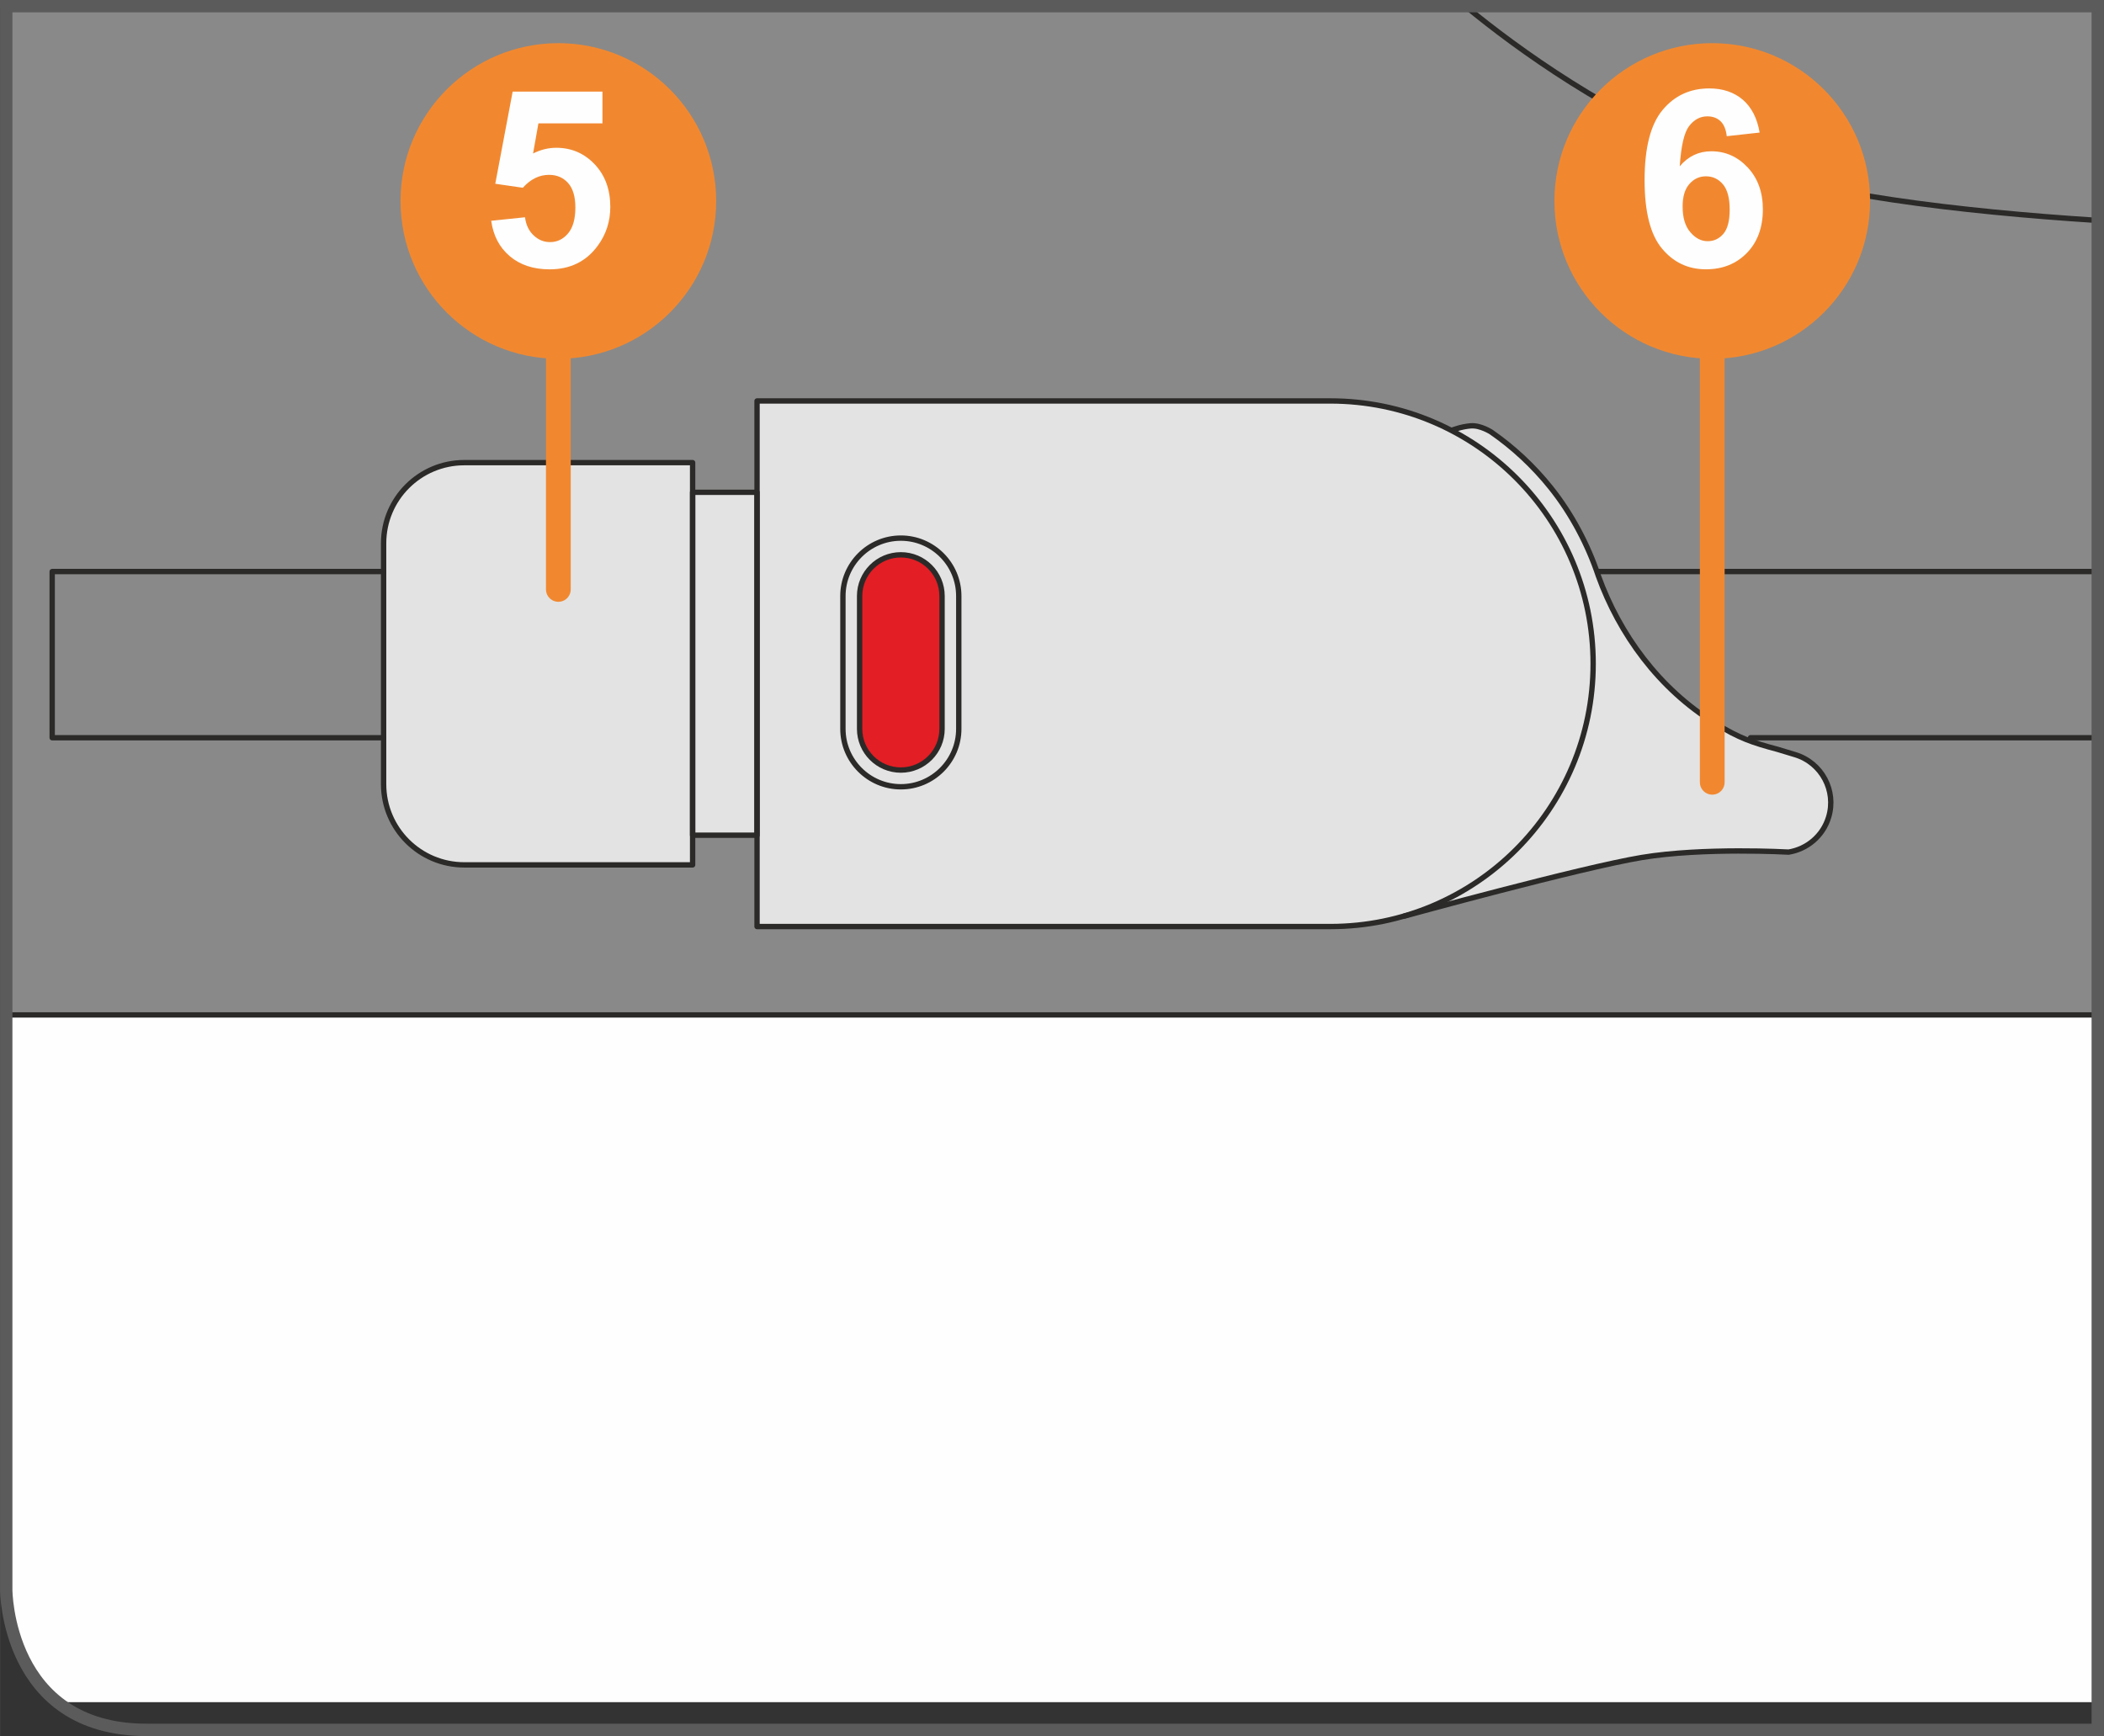
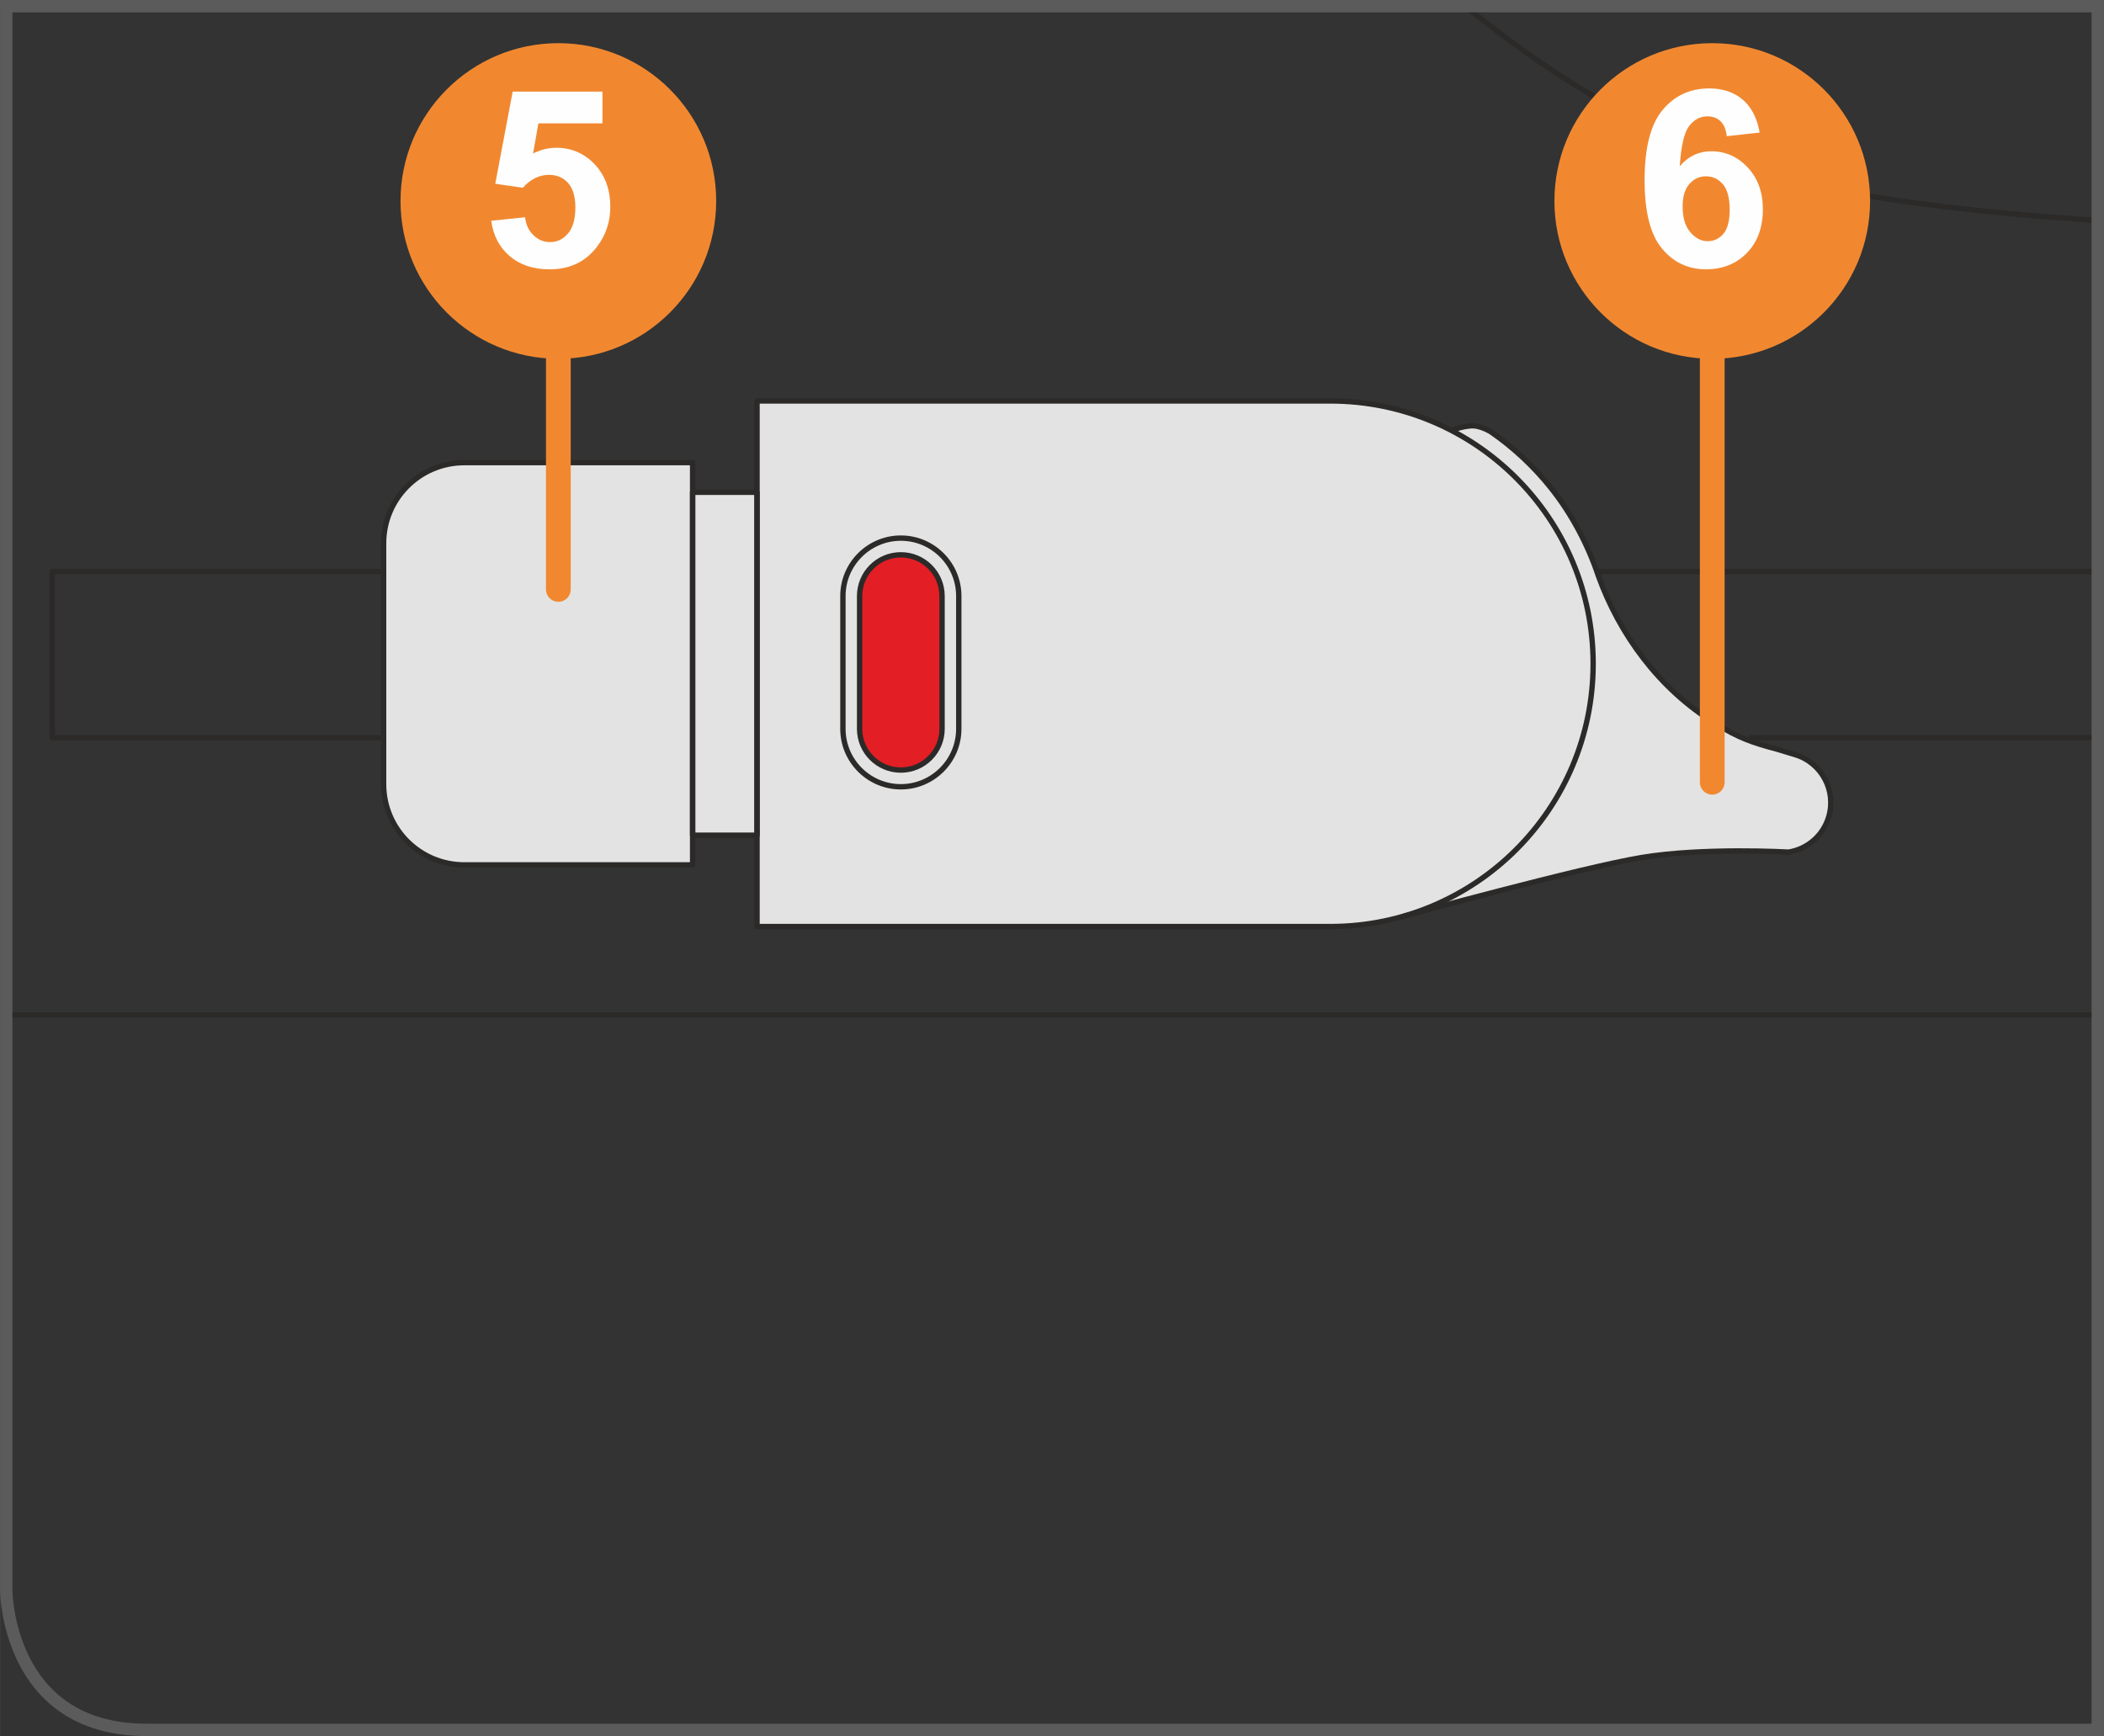
<svg xmlns="http://www.w3.org/2000/svg" xml:space="preserve" width="29.994mm" height="24.752mm" version="1.1" style="shape-rendering:geometricPrecision; text-rendering:geometricPrecision; image-rendering:optimizeQuality; fill-rule:evenodd; clip-rule:evenodd" viewBox="0 0 1427.53 1178.08">
  <rect x="0" y="0" width="1427.53" height="1178.08" fill="#333333" stroke="none" />
  <defs>
    <style type="text/css">
   
    .str2 {stroke:#5B5B5B;stroke-width:8.4;stroke-miterlimit:4}
    .str3 {stroke:#F18830;stroke-width:16.79;stroke-linecap:round;stroke-linejoin:round;stroke-miterlimit:4}
    .str1 {stroke:#2B2A29;stroke-width:3.63;stroke-linecap:round;stroke-linejoin:round;stroke-miterlimit:10}
    .str0 {stroke:#2B2A29;stroke-width:3.63;stroke-linecap:round;stroke-linejoin:round;stroke-miterlimit:4}
    .fil4 {fill:none;fill-rule:nonzero}
    .fil0 {fill:#FEFEFE;fill-rule:nonzero}
    .fil2 {fill:#E3E3E3;fill-rule:nonzero}
    .fil1 {fill:#898989;fill-rule:nonzero}
    .fil5 {fill:#F18830;fill-rule:nonzero}
    .fil3 {fill:#E31E24;fill-rule:nonzero}
   
  </style>
  </defs>
  <g id="Слой_x0020_1">
-     <path class="fil0" d="M38.94 1155.07l1383.2 0 0 -1150.86 -1416.74 0 0 1087.51c2.47,16.38 10.1,44.62 33.54,63.35z" />
-     <polygon class="fil1" points="1422.14,688.71 5.4,688.71 5.4,4.21 1422.14,4.21 " />
    <path class="fil2" d="M513.63 272.08l388.98 0c98.49,0 178.33,79.84 178.33,178.33 0,98.49 -79.84,178.33 -178.33,178.33l-388.98 0 0 -356.66z" />
    <path class="fil3" d="M583.23 494.59c0,15.44 12.52,27.97 27.97,27.97 15.44,0 27.97,-12.53 27.97,-27.97l0 -90.13c0,-15.44 -12.53,-27.97 -27.97,-27.97 -15.45,0 -27.97,12.53 -27.97,27.97l0 90.13z" />
    <path class="fil2" d="M469.92 586.9l-154.91 0c-30.24,0 -54.75,-24.5 -54.75,-54.74l0 -163.49c0,-30.24 24.52,-54.73 54.75,-54.73l154.91 0 0 272.96z" />
    <polygon class="fil2" points="513.41,566.77 469.92,566.77 469.92,334.07 513.41,334.07 " />
    <path class="fil2" d="M985.91 292.11c74.57,38.9 113.3,126.53 87.93,209.93 -18.43,60.63 -66.25,104.27 -123.1,120.03l2.13 -0.42c0,0 119.18,-32.79 160.98,-39.76 41.81,-6.95 99.72,-3.66 99.72,-3.66 12.43,-2.01 23.24,-10.84 27.13,-23.69 5.47,-17.95 -4.66,-36.94 -22.63,-42.4l-11.8 -3.59c-17.45,-4.63 -26.23,-7.65 -42.43,-17.56 -38.4,-23.54 -65.16,-60.81 -79.35,-100.12 -6.93,-20.78 -17.85,-41.84 -32.34,-59.94 -11.87,-14.81 -25.49,-27.41 -40.33,-37.68 0,0 -7.32,-4.78 -13.92,-4.26 -6.58,0.54 -12.46,2.89 -12.46,2.89l0.47 0.24z" />
    <line class="fil4 str0" x1="1422.14" y1="500.62" x2="1187.71" y2="500.62" />
    <line class="fil4 str0" x1="1084.49" y1="387.85" x2="1422.14" y2="387.85" />
    <polyline class="fil4 str0" points="260.26,500.62 35.39,500.62 35.39,387.84 260.26,387.84 " />
    <path class="fil4 str0" d="M1422.14 149.51c-90.51,-5.86 -193.74,-17.63 -253.89,-41.27 -76.22,-29.94 -137.74,-74.25 -173.93,-104.03" />
    <line class="fil4 str0" x1="5.4" y1="688.71" x2="1422.14" y2="688.71" />
    <path class="fil4 str0" d="M513.63 272.08l388.98 0c98.49,0 178.33,79.84 178.33,178.33 0,98.49 -79.84,178.33 -178.33,178.33l-388.98 0 0 -356.66" />
    <path class="fil4 str0" d="M583.23 494.59c0,15.44 12.52,27.97 27.97,27.97 15.44,0 27.97,-12.53 27.97,-27.97l0 -90.13c0,-15.44 -12.53,-27.97 -27.97,-27.97 -15.45,0 -27.97,12.53 -27.97,27.97l0 90.13" />
    <path class="fil4 str0" d="M469.92 586.9l-154.91 0c-30.24,0 -54.75,-24.5 -54.75,-54.74l0 -163.49c0,-30.24 24.52,-54.73 54.75,-54.73l154.91 0 0 272.96" />
    <path class="fil4 str0" d="M952.87 621.65c0,0 119.2,-32.79 161,-39.76 41.81,-6.95 99.7,-3.66 99.7,-3.66 12.42,-2.02 23.24,-10.85 27.13,-23.69 5.47,-17.95 -4.67,-36.94 -22.62,-42.41l-11.82 -3.58c-17.46,-4.65 -26.22,-7.65 -42.41,-17.58 -38.42,-23.53 -65.16,-60.8 -79.35,-100.11 -6.95,-20.78 -17.85,-41.84 -32.35,-59.96 -11.87,-14.81 -25.49,-27.38 -40.33,-37.68 0,0 -7.32,-4.77 -13.9,-4.25 -6.62,0.52 -12.47,2.89 -12.47,2.89" />
    <path class="fil4 str1" d="M611.21 533.9c-21.68,0 -39.31,-17.63 -39.31,-39.31l0 -90.13c0,-21.66 17.63,-39.3 39.31,-39.3 21.67,0 39.3,17.64 39.3,39.3l0 90.13c0,21.68 -17.63,39.31 -39.3,39.31" />
    <polyline class="fil4 str1" points="513.63,566.77 469.91,566.77 469.91,334.08 513.63,334.08 513.63,566.77 " />
    <path class="fil4 str2" d="M4.2 4.2l0 1074.5c0,0 0,95.18 95.18,95.18l1323.95 0 0 -1169.69 -1419.14 0z" />
    <line class="fil4 str3" x1="1161.75" y1="530.85" x2="1161.75" y2="200.68" />
    <path class="fil5" d="M1161.75 243.47c59.14,0 107.09,-47.94 107.09,-107.09 0,-59.14 -47.95,-107.09 -107.09,-107.09 -59.14,0 -107.09,47.96 -107.09,107.09 0,59.15 47.95,107.09 107.09,107.09z" />
    <path class="fil0" d="M1193.91 89.95l-22.32 2.47c-0.52,-4.62 -1.95,-8 -4.24,-10.19 -2.33,-2.19 -5.28,-3.28 -8.95,-3.28 -4.85,0 -8.95,2.19 -12.33,6.57 -3.38,4.38 -5.47,13.47 -6.38,27.32 5.76,-6.81 12.9,-10.19 21.42,-10.19 9.61,0 17.85,3.66 24.7,10.99 6.85,7.33 10.28,16.8 10.28,28.37 0,12.33 -3.62,22.18 -10.8,29.6 -7.23,7.42 -16.52,11.14 -27.8,11.14 -12.14,0 -22.08,-4.71 -29.89,-14.14 -7.85,-9.42 -11.76,-24.89 -11.76,-46.36 0,-22.04 4.09,-37.89 12.23,-47.64 8.14,-9.76 18.7,-14.61 31.7,-14.61 9.14,0 16.71,2.57 22.7,7.66 5.95,5.14 9.76,12.56 11.42,22.27zm-52.26 50.26c0,7.47 1.71,13.28 5.19,17.32 3.47,4.09 7.38,6.14 11.8,6.14 4.24,0 7.81,-1.67 10.66,-5 2.86,-3.33 4.28,-8.81 4.28,-16.42 0,-7.81 -1.52,-13.52 -4.57,-17.18 -3.09,-3.62 -6.9,-5.43 -11.52,-5.43 -4.43,0 -8.19,1.71 -11.23,5.19 -3.09,3.47 -4.62,8.57 -4.62,15.37z" />
    <line class="fil4 str3" x1="378.82" y1="399.97" x2="378.82" y2="200.68" />
    <path class="fil5" d="M378.82 243.47c59.14,0 107.09,-47.94 107.09,-107.09 0,-59.14 -47.95,-107.09 -107.09,-107.09 -59.14,0 -107.09,47.96 -107.09,107.09 0,59.15 47.95,107.09 107.09,107.09z" />
    <path class="fil0" d="M333.26 149.82l22.94 -2.38c0.67,5.19 2.62,9.28 5.85,12.28 3.19,3.05 6.9,4.57 11.14,4.57 4.81,0 8.85,-1.95 12.18,-5.85 3.33,-3.9 5,-9.8 5,-17.66 0,-7.38 -1.67,-12.9 -4.95,-16.61 -3.28,-3.66 -7.62,-5.52 -12.9,-5.52 -6.62,0 -12.56,2.9 -17.8,8.76l-18.7 -2.71 11.8 -62.54 60.92 0 0 21.56 -43.45 0 -3.62 20.42c5.14,-2.57 10.38,-3.86 15.75,-3.86 10.23,0 18.9,3.71 25.99,11.14 7.09,7.47 10.66,17.13 10.66,28.99 0,9.85 -2.86,18.7 -8.61,26.46 -7.81,10.61 -18.66,15.9 -32.55,15.9 -11.09,0 -20.08,-3 -27.08,-8.95 -7,-5.95 -11.18,-13.95 -12.56,-23.99z" />
  </g>
</svg>